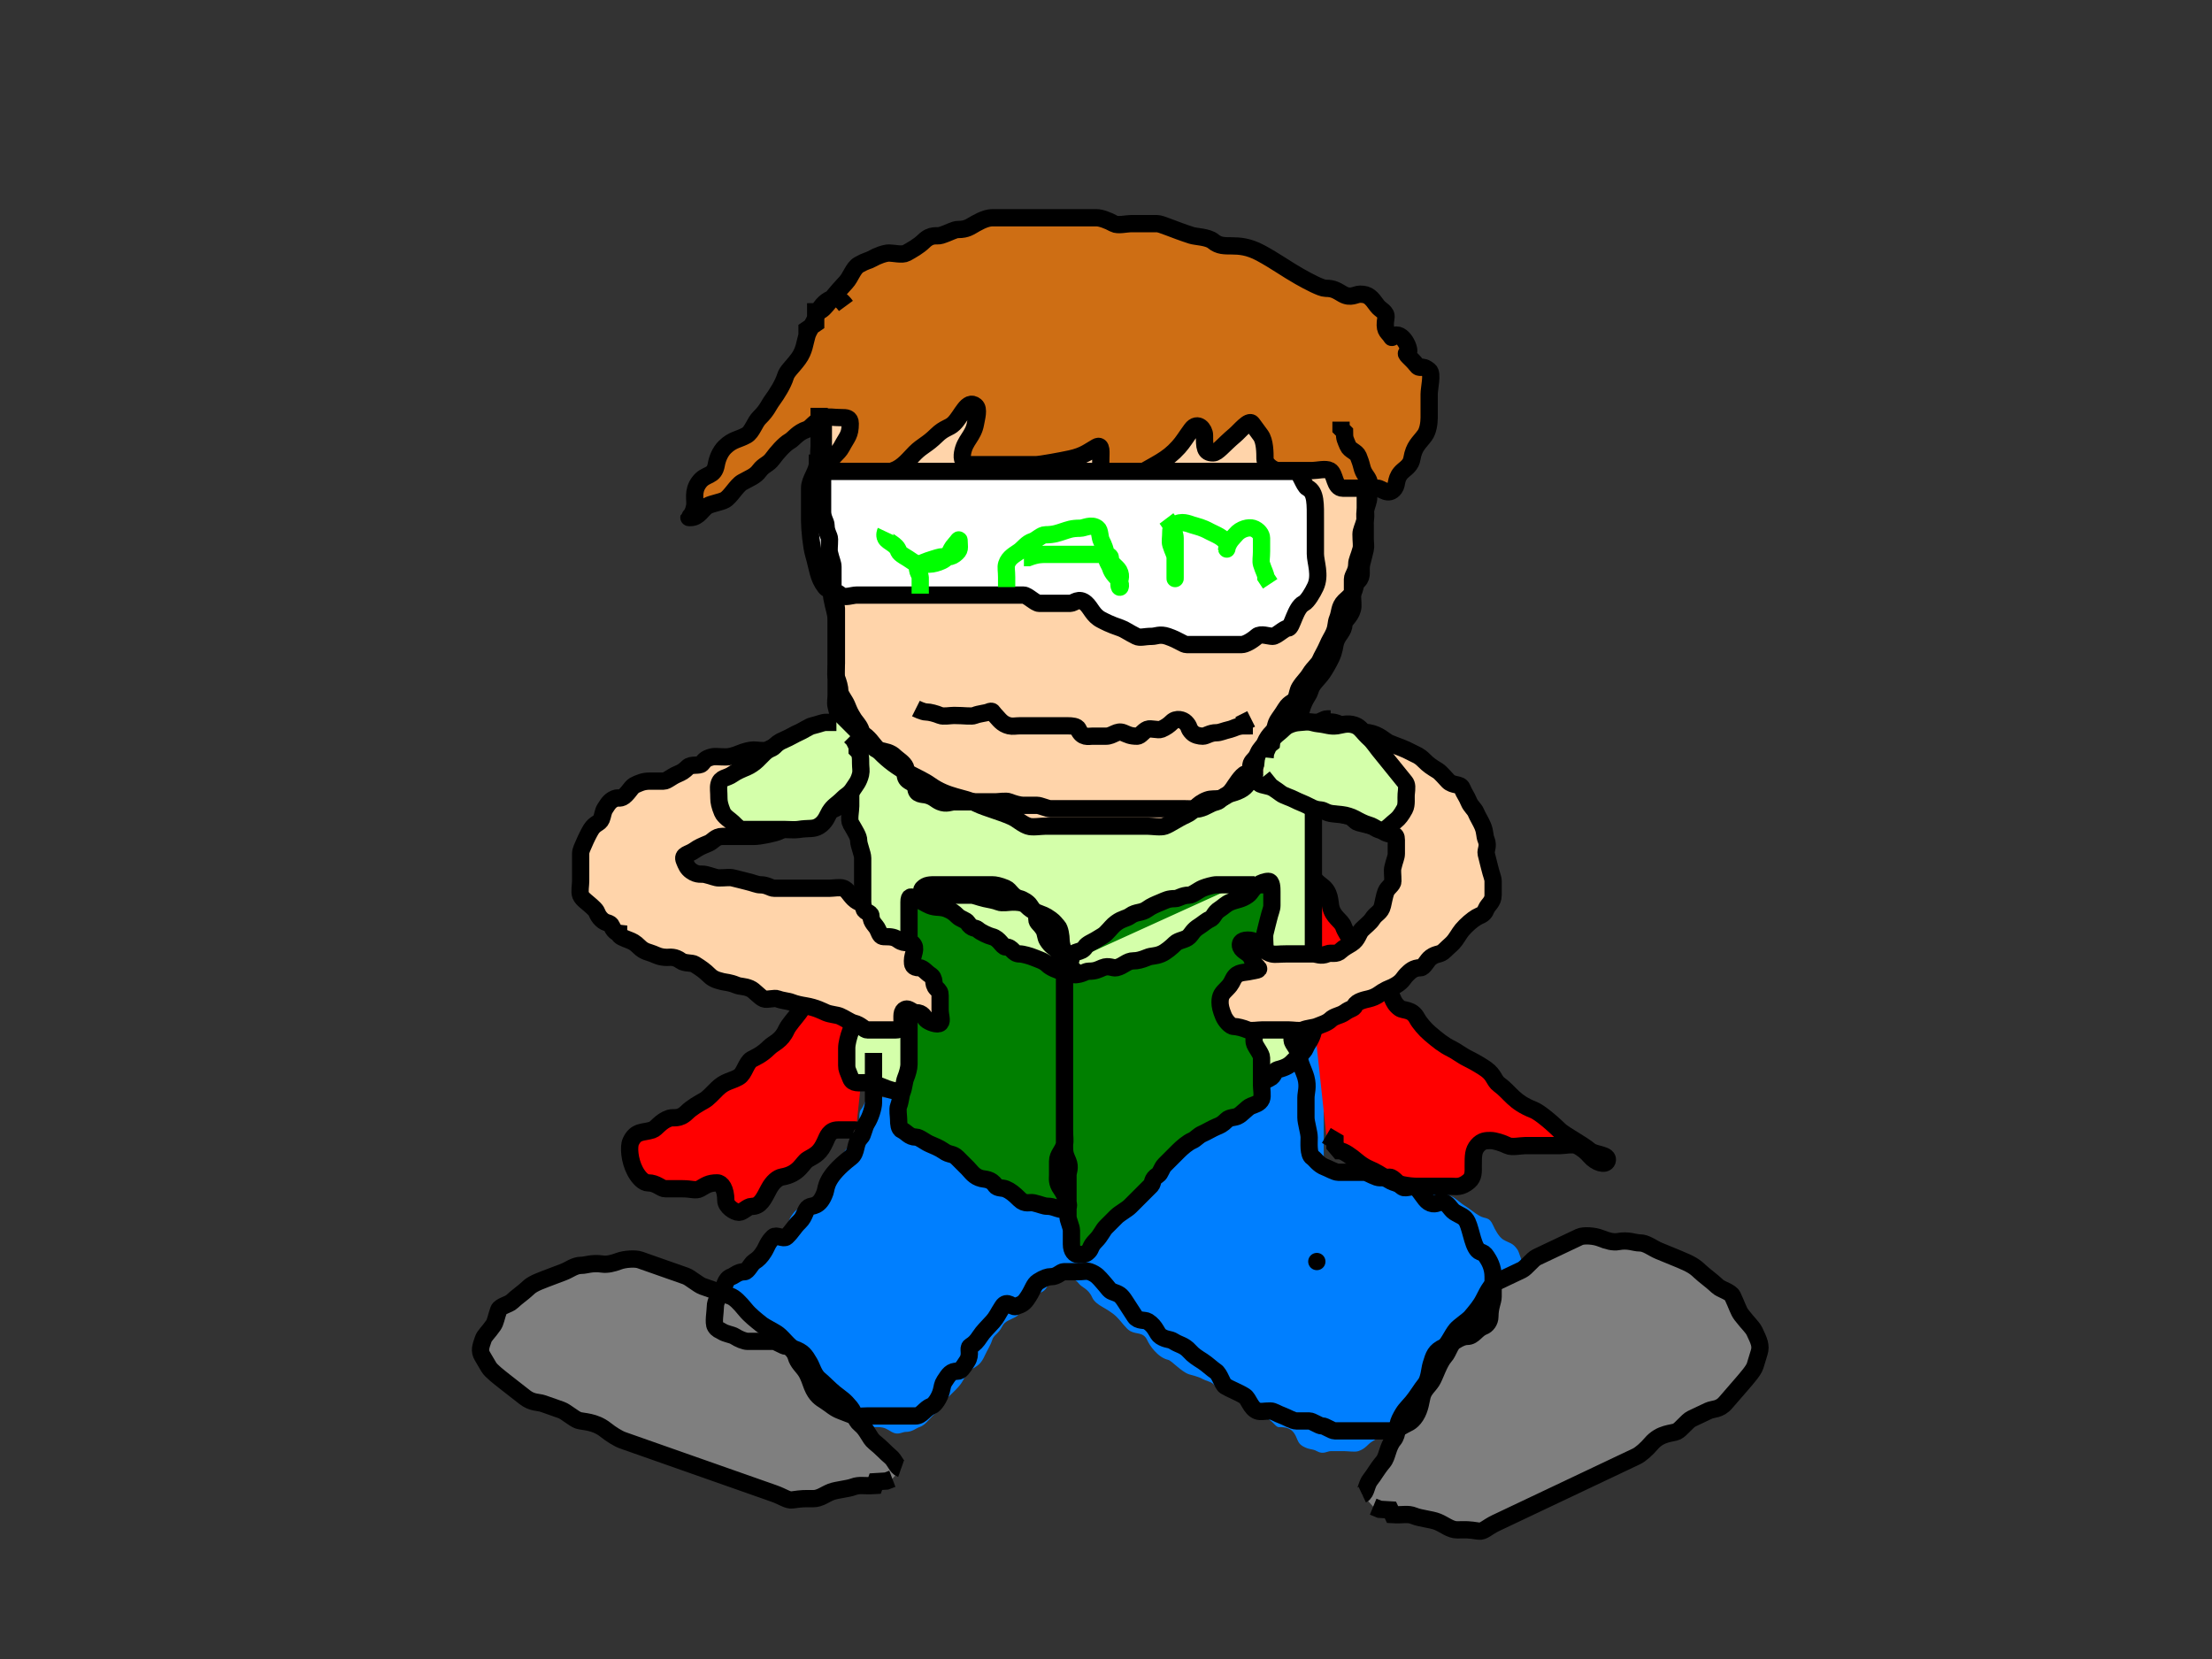
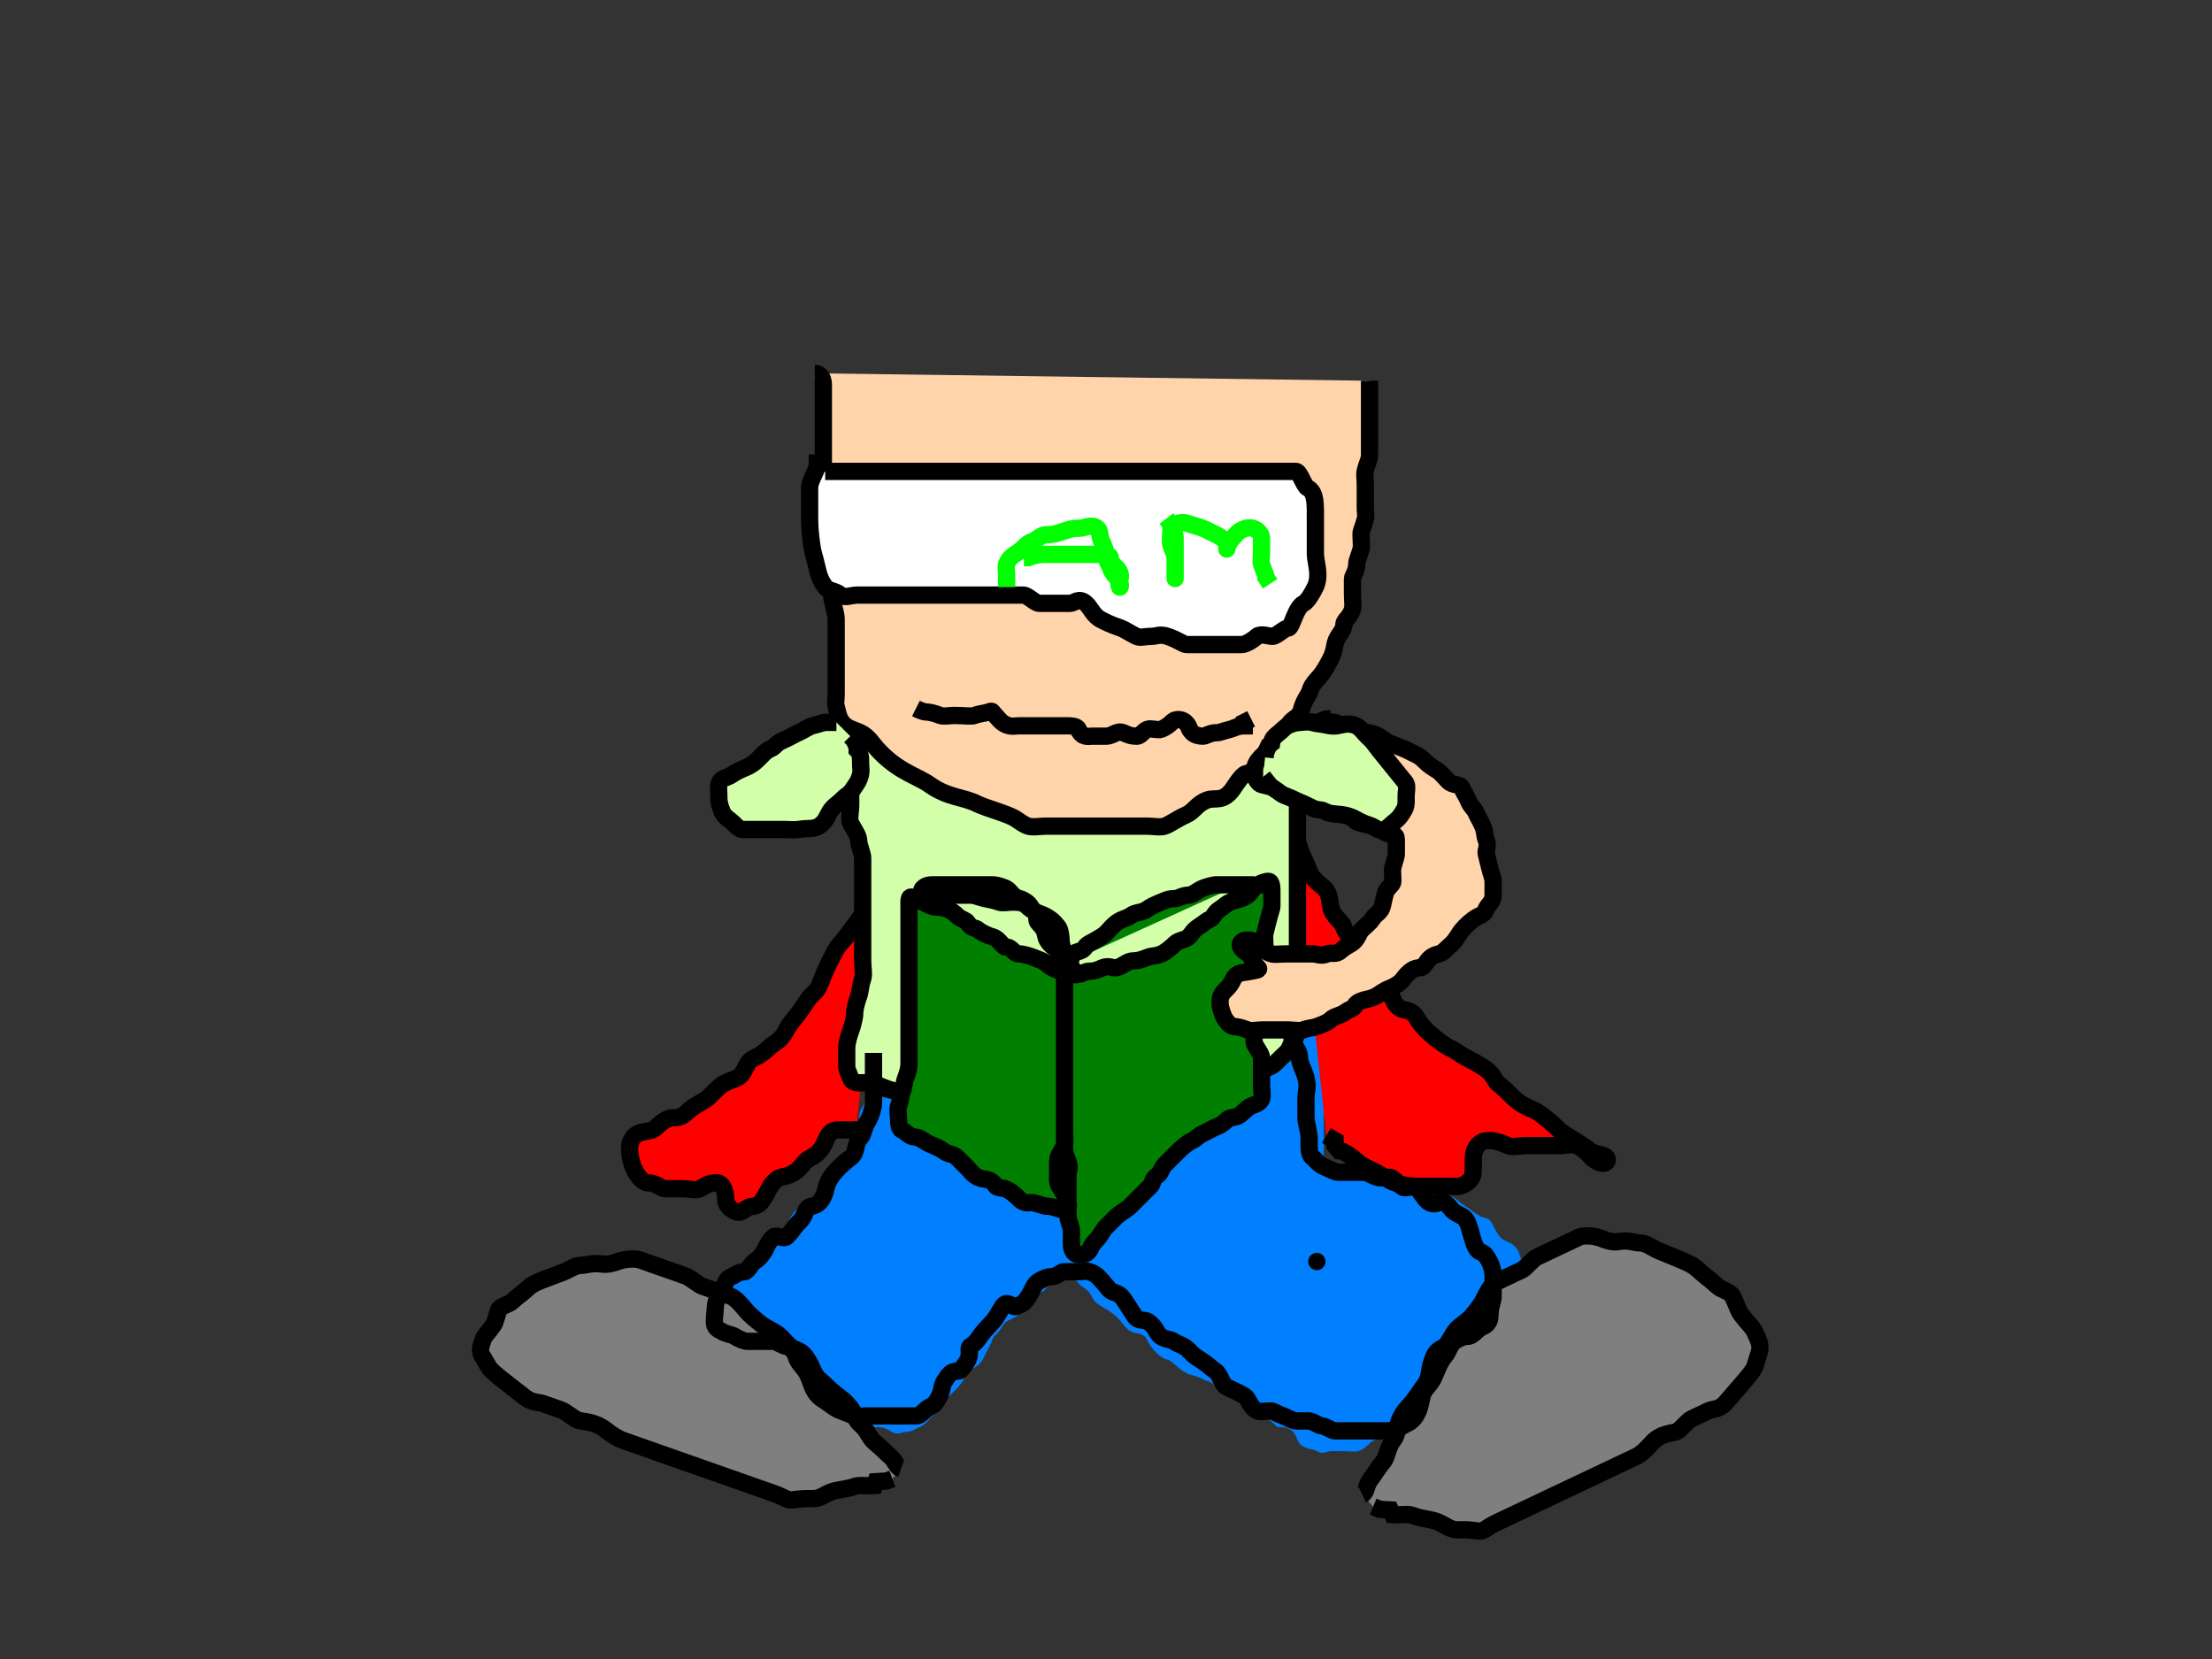
<svg xmlns="http://www.w3.org/2000/svg" width="640" height="480">
  <rect width="100%" height="100%" fill="#333333" stroke="none" />
  <title>Superman_yeah</title>
  <g>
    <title>Layer 1</title>
    <path fill="#007fff" stroke-width="5" stroke-dasharray="null" stroke-linejoin="null" stroke-linecap="null" id="svg_9" d="m251,317c-1,2.78 -1.293,3.188 -2,4.17c-0.707,0.983 0,4.17 -1,5.56c-1,1.39 -2,4.17 -3,5.56c-1,1.39 -2.474,2.987 -3,4.17c-1.176,2.644 -2.824,1.526 -4,4.17c-0.526,1.183 -0.186,3.744 -2,5.56c-1.147,1.15 -2.027,2.46 -3,2.78c-2.176,0.715 -2.586,0.815 -4,2.78c-1.414,1.966 -0.586,3.595 -2,5.56c-1.414,1.966 -2.098,2.536 -4,4.17c-2.552,2.192 -4,1.39 -5,2.78c-1,1.39 -2.173,2.576 -3,4.17c-1.307,2.522 -2.293,1.797 -3,2.78c-1.414,1.966 -2.076,3.638 -3,4.17c-1.307,0.752 -3,2.78 -4,4.17c-1,1.39 -2,2.78 -3,4.17c-1,1.39 -2.486,2.536 -3,5.56c-0.23,1.353 2,1.39 3,1.39c1,0 3,0 4,0c1,0 3,0 4,0c1,0 3,0 4,0c1,0 3.293,-0.983 4,0c0.707,0.983 0.098,2.536 2,4.17c0.851,0.731 2.853,1.631 4,2.78c1.814,1.817 2,4.17 3,5.56c1,1.39 2.853,1.631 4,2.78c1.814,1.817 3,1.39 4,1.39c1,0 2,0 4,0c1,0 1.586,0.815 3,2.78c1.414,1.966 3.027,1.07 4,1.39c2.176,0.715 3,1.39 4,1.39c2,0 3,0 4,0c2,0 2.693,0.638 4,1.39c1.848,1.063 3,0 4,0c2,0 3.027,-1.07 4,-1.39c2.176,-0.715 3.152,-3.107 5,-4.17c1.307,-0.752 1.853,-3.021 3,-4.17c1.814,-1.817 3,-2.78 4,-4.17c1,-1.39 1.693,-3.418 3,-4.17c1.848,-1.063 2.824,-1.526 4,-4.17c0.526,-1.183 1.617,-2.886 2,-4.17c0.541,-1.817 1.693,-1.649 3,-4.17c0.827,-1.594 2.152,-1.717 4,-2.78c1.307,-0.752 1.824,-3.456 4,-4.17c0.973,-0.32 2.027,-2.46 3,-2.78c2.176,-0.715 2,-2.78 3,-2.78c1,0 3,-1.39 4,-1.39c1,0 3,0 4,1.39c1,1.39 2.824,1.526 4,4.17c0.526,1.183 1.693,2.028 3,2.78c0.924,0.532 2.853,1.631 4,2.78c1.814,1.817 2.693,3.418 4,4.17c1.848,1.063 3.824,0.136 5,2.78c0.526,1.183 2.879,4.856 6,5.56c0.987,0.222 3.824,3.456 6,4.17c0.973,0.32 2.693,0.638 4,1.39c0.924,0.532 2.149,0.659 3,1.39c1.902,1.635 2,2.78 4,2.78c1,0 2.186,0.963 4,2.78c1.147,1.15 3.149,0.659 4,1.39c1.902,1.635 2.027,2.46 3,2.78c2.176,0.715 3,2.78 4,2.78c2,0 3.824,0.136 5,2.78c0.526,1.183 0.693,2.028 2,2.78c1.848,1.063 2.693,0.638 4,1.39c1.848,1.063 3,0 4,0c2,0 3,0 4,0c1,0 3.027,0.32 4,0c2.176,-0.715 2.693,-2.028 4,-2.78c1.848,-1.063 2.693,-2.028 4,-2.78c1.848,-1.063 3,0 5,0c1,0 2.152,-0.327 4,-1.39c1.307,-0.752 2.152,-0.327 4,-1.39c1.307,-0.752 2.152,-0.327 4,-1.39c1.307,-0.752 4.152,-1.717 6,-2.78c1.307,-0.752 2.152,-1.717 4,-2.78c1.307,-0.752 2.693,-2.028 4,-2.78c0.924,-0.532 2.235,-1.601 3,-4.17c0.541,-1.817 2.486,-2.536 3,-5.56c0.23,-1.353 1.459,-3.744 2,-5.56c0.383,-1.284 0.586,-2.205 2,-4.17c1.414,-1.966 0,-4.17 0,-5.56c0,-2.78 0,-4.17 0,-5.56c0,-2.78 0.307,-4.808 -1,-5.56c-0.924,-0.532 -1.293,-3.188 -2,-4.17c-1.414,-1.966 -2.152,-1.717 -4,-2.78c-1.307,-0.752 -2.474,-2.987 -3,-4.17c-1.176,-2.644 -2.152,-1.717 -4,-2.78c-1.307,-0.752 -3.076,-2.248 -4,-2.78c-1.307,-0.752 -3.027,-2.46 -4,-2.78c-2.176,-0.715 -3,-2.78 -4,-2.78c-2,0 -2.693,-0.638 -4,-1.39c-1.848,-1.063 -3.027,-1.07 -4,-1.39c-2.176,-0.715 -3,-1.39 -4,-1.39c-2,0 -2.693,0.638 -4,1.39c-0.924,0.532 -2,0 -4,0c-1,0 -2,0 -4,0c-1,0 -2.152,-0.327 -4,-1.39c-1.307,-0.752 -4,-2.78 -5,-4.17l-1,-1.39l-1,0l-2,-2.78" />
    <rect fill="#007fff" stroke-width="5" stroke-dasharray="null" stroke-linejoin="null" stroke-linecap="null" x="296" y="262" width="87" height="89" id="svg_10" />
    <path d="m260,209.5c0,0 0,1.702 0,3.404c0,1.701 0,5.105 0,6.807c0,1.702 0,5.105 0,6.807c0,1.702 0,5.105 0,6.807c0,1.702 -0.963,5.151 -1.25,6.808c-0.642,3.703 -0.963,5.15 -1.25,6.807c-0.642,3.703 -2.213,5.151 -2.5,6.807c-0.642,3.704 -0.732,6.102 -2.5,8.509c-1.768,2.407 -2.866,2.2 -3.75,3.404c-1.768,2.406 -2.866,3.902 -3.75,5.105c-1.768,2.407 -2.116,2.018 -3.75,5.105c-1.034,1.953 -1.843,3.658 -2.5,5.106c-1.469,3.237 -1.372,4.807 -3.75,6.807c-1.063,0.895 -2.5,3.404 -3.75,5.106c-1.25,1.701 -3.093,3.657 -3.75,5.105c-1.469,3.237 -3.566,3.698 -5,5.105c-2.267,2.225 -3.845,2.753 -5,3.404c-1.633,0.921 -2.117,4.184 -3.75,5.105c-2.31,1.303 -3.983,1.179 -6.25,3.404c-1.434,1.407 -2.595,2.752 -3.75,3.404c-1.633,0.921 -3.566,1.996 -5,3.403c-2.267,2.225 -3.783,1.311 -5,1.702c-2.72,0.874 -3.783,3.013 -5,3.404c-2.72,0.874 -4.781,0.166 -6.25,3.403c-0.657,1.448 -0.384,5.422 1.25,8.509c1.034,1.953 2.5,3.404 3.75,3.404c2.5,0 3.75,1.702 5,1.702c2.5,0 3.75,0 5,0c2.5,0 3.845,0.651 5,0c1.633,-0.921 2.5,-1.702 5,-1.702c1.25,0 2.5,1.702 2.5,5.105c0,1.702 2.5,3.404 3.75,3.404c1.25,0 2.5,-1.702 3.75,-1.702c2.5,0 3.366,-2.018 5,-5.105c1.034,-1.953 2.509,-3.196 3.75,-3.404c5.115,-0.857 5.867,-4.184 7.5,-5.105c2.31,-1.303 3.531,-1.869 5,-5.106c0.657,-1.447 1.25,-3.403 3.75,-3.403c1.25,0 2.5,0 5,0c1.25,0 2.5,1.701 1.25,1.701l-1.25,0" id="svg_95" stroke-linecap="null" stroke-linejoin="null" stroke-dasharray="null" stroke-width="5" stroke="#000000" fill="#ff0000" />
    <path d="m373.75,235.75c0,0 -0.657,3.165 0,4.418c1.469,2.8 1.543,3.169 2.5,5.89c0.676,1.923 1.543,3.169 2.5,5.89c0.676,1.924 2.687,3.643 3.75,4.417c2.378,1.731 2.213,4.457 2.5,5.89c0.642,3.205 3.074,3.966 3.75,5.89c0.478,1.361 1.466,2.728 2.5,4.418c1.634,2.671 0.732,3.807 2.5,5.89c1.768,2.082 1.372,2.686 3.75,4.417c1.063,0.774 1.982,0.863 3.75,2.945c1.768,2.083 1.372,4.159 3.75,5.89c1.063,0.774 3.531,0.144 5,2.945c0.657,1.253 2.316,3.2 3.75,4.418c2.267,1.925 3.94,3.29 6.25,4.417c1.633,0.797 2.69,1.818 5,2.945c1.633,0.797 3.937,2.171 5,2.945c2.378,1.731 2.246,3.323 3.75,4.418c3.362,2.448 4.071,5.034 10,7.362c1.186,0.466 4.015,2.524 7.5,5.89c1.367,1.321 6.483,3.965 8.75,5.89c1.434,1.218 5.676,1.022 5,2.945c-0.478,1.361 -3.232,0.61 -5,-1.472c-0.884,-1.041 -2.117,-2.148 -3.75,-2.945c-1.155,-0.564 -3.75,0 -5,0c-1.25,0 -3.75,0 -5,0c-1.25,0 -3.75,0 -5,0c-1.25,0 -3.845,0.563 -5,0c-1.633,-0.797 -3.75,-1.473 -5,-1.473c-1.25,0 -2.5,0 -3.75,1.473c-1.25,1.472 -1.25,2.945 -1.25,5.89c0,1.472 0.184,3.2 -1.25,4.418c-2.267,1.925 -3.75,1.472 -5,1.472c-2.5,0 -3.75,0 -5,0c-2.5,0 -3.75,0 -5,0c-2.5,0 -5.867,-0.676 -7.5,-1.472c-1.155,-0.564 -3.367,-2.149 -5,-2.946c-1.155,-0.563 -2.733,-1.019 -5,-2.945c-1.434,-1.217 -3.75,-2.945 -5,-2.945l-1.25,-1.472l0,-1.473l-2.5,-1.472" id="svg_97" stroke-linecap="null" stroke-linejoin="null" stroke-dasharray="null" stroke-width="5" stroke="#000000" fill="#ff0000" />
-     <path d="m244.984,208.25c0,1.25 0,3.75 0,5c0,1.25 0,3.75 0,5c0,1.25 -0.442,3.845 0,5c0.624,1.633 1.154,3.75 1.154,5c0,1.25 0,3.75 0,5c0,1.25 -0.607,3.937 0,5c1.356,2.378 2.308,3.75 2.308,5c0,1.25 1.154,3.75 1.154,5c0,1.25 0,3.75 0,5c0,1.25 0,3.75 0,5c0,1.25 0,3.75 0,5c0,1.25 0,3.75 0,5c0,1.25 0,3.75 0,5c0,1.25 0,3.75 0,5c0,1.25 0.442,3.845 0,5c-0.625,1.633 -0.712,3.845 -1.154,5c-0.625,1.633 -1.154,3.75 -1.154,5c0,1.25 -0.713,3.845 -1.154,5c-0.625,1.633 -1.154,3.75 -1.154,5c0,1.25 0,3.75 0,5c0,1.25 0.27,1.44 1.154,3.75c0.624,1.633 2.308,1.25 4.616,1.25c1.154,0 3.55,0.772 4.616,1.25c1.508,0.676 3.463,1.25 4.617,1.25c3.462,0 6.721,1.858 9.232,2.5c5.616,1.436 6.925,0 8.079,0c2.308,0 3.462,0 4.616,0c2.308,0 3.462,0 4.616,0c2.308,0 3.462,0 4.616,0c2.309,0 3.463,0 4.617,0c1.154,0 3.462,0 4.616,0c1.154,0 3.462,0 4.616,0c1.154,0 3.462,0 4.617,0c1.154,0 3.462,0 4.616,0c1.154,0 4.413,0.608 6.924,1.25c5.616,1.436 6.925,1.25 10.387,1.25c2.308,0 3.108,0.574 4.616,1.25c2.133,0.957 2.984,0.518 4.616,-1.25c0.816,-0.884 2.396,-0.772 3.463,-1.25c1.508,-0.676 3.462,-1.25 4.616,-1.25c1.154,0 3.55,0.478 4.616,0c1.508,-0.676 3.462,-1.25 4.616,-1.25c1.155,0 3.109,-1.824 4.617,-2.5c2.132,-0.957 2.484,-1.543 4.616,-2.5c1.508,-0.676 1.185,-2.213 2.308,-2.5c2.512,-0.642 3.462,-1.25 4.616,-2.5c1.155,-1.25 3.021,-2.595 3.463,-3.75c0.624,-1.633 1.715,-2.28 2.308,-5c0.265,-1.217 0,-2.5 0,-5c0,-1.25 0,-2.5 0,-5c0,-1.25 0,-2.5 0,-5c0,-1.25 0,-2.5 0,-5c0,-1.25 0,-2.5 0,-3.75c0,-2.5 0,-3.75 0,-6.25c0,-1.25 0,-2.5 0,-3.75c0,-2.5 0,-3.75 0,-5c0,-2.5 0,-3.75 0,-5c0,-2.5 0,-3.75 0,-5c0,-2.5 0,-3.75 0,-5c0,-1.25 0,-3.75 0,-5c0,-1.25 0,-3.75 0,-5c0,-1.25 0,-3.75 0,-5l0,-1.25l0,-2.5" id="svg_34" stroke-linecap="null" stroke-linejoin="null" stroke-dasharray="null" stroke-width="5" stroke="#000000" fill="#d4ffaa" />
+     <path d="m244.984,208.25c0,1.25 0,3.75 0,5c0,1.25 0,3.75 0,5c0,1.25 -0.442,3.845 0,5c0.624,1.633 1.154,3.75 1.154,5c0,1.25 0,3.75 0,5c0,1.25 -0.607,3.937 0,5c1.356,2.378 2.308,3.75 2.308,5c0,1.25 1.154,3.75 1.154,5c0,1.25 0,3.75 0,5c0,1.25 0,3.75 0,5c0,1.25 0,3.75 0,5c0,1.25 0,3.75 0,5c0,1.25 0,3.75 0,5c0,1.25 0,3.75 0,5c0,1.25 0.442,3.845 0,5c-0.625,1.633 -0.712,3.845 -1.154,5c-0.625,1.633 -1.154,3.75 -1.154,5c0,1.25 -0.713,3.845 -1.154,5c-0.625,1.633 -1.154,3.75 -1.154,5c0,1.25 0,3.75 0,5c0,1.25 0.27,1.44 1.154,3.75c0.624,1.633 2.308,1.25 4.616,1.25c1.154,0 3.55,0.772 4.616,1.25c1.508,0.676 3.463,1.25 4.617,1.25c3.462,0 6.721,1.858 9.232,2.5c5.616,1.436 6.925,0 8.079,0c2.308,0 3.462,0 4.616,0c2.308,0 3.462,0 4.616,0c2.308,0 3.462,0 4.616,0c2.309,0 3.463,0 4.617,0c1.154,0 3.462,0 4.616,0c1.154,0 3.462,0 4.616,0c1.154,0 3.462,0 4.617,0c1.154,0 4.413,0.608 6.924,1.25c5.616,1.436 6.925,1.25 10.387,1.25c2.308,0 3.108,0.574 4.616,1.25c2.133,0.957 2.984,0.518 4.616,-1.25c0.816,-0.884 2.396,-0.772 3.463,-1.25c1.508,-0.676 3.462,-1.25 4.616,-1.25c1.154,0 3.55,0.478 4.616,0c1.508,-0.676 3.462,-1.25 4.616,-1.25c1.155,0 3.109,-1.824 4.617,-2.5c2.132,-0.957 2.484,-1.543 4.616,-2.5c1.508,-0.676 1.185,-2.213 2.308,-2.5c2.512,-0.642 3.462,-1.25 4.616,-2.5c1.155,-1.25 3.021,-2.595 3.463,-3.75c0.624,-1.633 1.715,-2.28 2.308,-5c0.265,-1.217 0,-2.5 0,-5c0,-1.25 0,-2.5 0,-5c0,-1.25 0,-2.5 0,-5c0,-1.25 0,-2.5 0,-5c0,-1.25 0,-2.5 0,-3.75c0,-2.5 0,-3.75 0,-6.25c0,-1.25 0,-2.5 0,-3.75c0,-2.5 0,-3.75 0,-5c0,-2.5 0,-3.75 0,-5c0,-2.5 0,-3.75 0,-5c0,-2.5 0,-3.75 0,-5c0,-1.25 0,-3.75 0,-5c0,-1.25 0,-3.75 0,-5c0,-1.25 0,-3.75 0,-5l0,-1.25l0,-2.5" id="svg_34" stroke-linecap="null" stroke-linejoin="null" stroke-dasharray="null" stroke-width="5" stroke="#000000" fill="#d4ffaa" />
    <path d="m235.75,108c1.235,0 2.469,1.083 2.469,3.249c0,1.083 0,2.166 0,4.332c0,1.083 0,4.331 0,5.414c0,3.249 0,6.497 0,11.912c0,4.332 0,7.58 0,8.663c0,3.249 0.601,6.306 1.235,8.663c0.283,1.054 0,2.166 0,3.249c0,2.166 1.235,3.249 1.235,5.414c0,1.083 0,2.166 0,3.248c0,3.249 0,5.415 0,6.497c0,1.083 -0.198,3.263 0,4.332c0.625,3.38 1.235,4.332 1.235,6.497c0,1.083 0,2.166 0,4.332c0,1.083 0,2.165 0,4.332c0,1.082 0,2.165 0,4.331c0,1.083 0,2.166 0,4.332c0,1.083 0,2.165 0,4.332c0,1.083 -0.283,2.194 0,3.249c0.634,2.357 0.723,3.883 2.469,5.414c1.746,1.531 4.221,1.537 6.173,3.249c1.952,1.712 1.93,2.537 4.938,5.415c5.342,5.111 10.124,6.203 13.581,8.663c5.163,3.675 9.731,3.455 13.581,5.415c2.388,1.215 8.872,2.916 11.112,4.331c1.416,0.895 2.091,1.58 3.704,2.166c1.141,0.414 3.704,0 4.938,0c3.704,0 7.408,0 11.112,0c3.704,0 7.408,0 11.112,0c2.469,0 6.173,0 7.408,0c1.235,0 3.798,0.414 4.938,0c1.613,-0.586 3.704,-2.166 6.173,-3.249c2.469,-1.083 2.947,-3.159 6.173,-4.332c2.282,-0.829 4.505,0.871 7.408,-3.249c0.649,-0.922 2.523,-4.018 3.704,-4.332c4.261,-1.131 4.722,-2.272 6.173,-4.332c0.649,-0.921 3.036,-3.999 3.704,-5.414c0.472,-1 1.802,-2.917 2.469,-4.332c0.945,-2 3.07,-1.975 3.704,-4.331c0.851,-3.162 2.186,-4.361 2.469,-5.415c0.634,-2.357 2.253,-3.354 3.704,-5.414c0.649,-0.922 1.802,-2.917 2.469,-4.332c0.945,-2.001 0.951,-3.277 1.235,-4.332c0.634,-2.357 2.469,-3.249 2.469,-5.414c0,-1.083 1.835,-1.975 2.469,-4.332c0.283,-1.053 0,-2.165 0,-4.332c0,-1.082 0,-2.165 0,-4.331c0,-1.083 1.235,-2.166 1.235,-4.332c0,-1.083 0.601,-1.975 1.235,-4.332c0.283,-1.054 0,-2.166 0,-4.332c0,-1.083 0.601,-1.975 1.235,-4.331c0.283,-1.054 0,-2.166 0,-3.249c0,-2.166 0,-5.414 0,-6.497c0,-2.166 -0.283,-3.278 0,-4.331c0.634,-2.357 1.235,-3.249 1.235,-4.332c0,-2.166 0,-3.249 0,-4.331c0,-1.083 0,-3.249 0,-4.331c0,-1.083 0,-3.249 0,-4.332c0,-1.083 0,-3.249 0,-4.331l0,-1.083l0,-2.166l0,-1.083" id="svg_3" stroke-width="5" stroke="#000000" fill="#ffd4aa" />
-     <path d="m244.75,88.514c-1.25,-1.701 -2.69,-3.003 -5,-1.701c-1.633,0.92 -3.074,2.881 -3.75,5.103c-0.478,1.572 -2.022,3.531 -2.5,5.103c-0.676,2.222 -0.732,4.398 -2.5,6.804c-1.768,2.406 -3.272,3.531 -3.75,5.103c-0.676,2.222 -2.5,5.103 -3.75,6.804c-1.25,1.701 -1.483,2.879 -3.75,5.103c-1.434,1.407 -2.117,4.183 -3.75,5.103c-2.31,1.302 -3.983,1.178 -6.25,3.402c-1.434,1.407 -2.213,3.447 -2.5,5.103c-0.642,3.701 -3.024,2.414 -5,5.103c-1.976,2.689 -0.963,5.148 -1.25,6.804c-0.642,3.701 -2.5,3.402 -1.25,3.402c2.5,0 3.367,-2.482 5,-3.402c1.155,-0.65 3.845,-1.051 5,-1.701c1.633,-0.92 3.367,-4.183 5,-5.103c2.31,-1.302 3.75,-1.701 5,-3.402c1.25,-1.701 2.5,-1.701 3.75,-3.402c1.25,-1.701 3.367,-4.183 5,-5.103c1.155,-0.65 2.28,-2.528 5,-3.402c1.217,-0.391 2.28,-2.528 5,-3.402c1.217,-0.391 2.5,0 5,0c1.25,0 2.5,0 2.5,1.701c0,3.402 -0.866,3.718 -2.5,6.804c-1.034,1.951 -3.074,2.881 -3.75,5.103c-0.957,3.143 0,5.103 1.25,5.103c2.5,0 3.75,0 5,0c2.5,0 3.766,0.272 5,0c3.902,-0.861 6.283,-3.011 7.5,-3.402c2.72,-0.874 4.816,-3.696 6.25,-5.103c2.267,-2.223 3.382,-2.29 6.25,-5.103c2.267,-2.223 3.566,-1.995 5,-3.402c2.267,-2.223 3.872,-7.102 6.25,-5.103c1.063,0.894 0.287,3.447 0,5.103c-0.642,3.701 -3.108,4.803 -3.75,8.505c-0.287,1.656 0,3.402 2.5,3.402c1.25,0 2.5,0 6.25,0c5,0 8.75,0 12.5,0c1.25,0 7.532,-1.157 10,-1.701c3.902,-0.861 5.19,-2.1 7.5,-3.402c1.633,-0.92 1.25,1.701 1.25,3.402c0,1.701 0,5.103 -1.25,6.804c-1.25,1.701 -1.25,5.103 0,5.103c1.25,0 2.28,-0.827 5,-1.701c1.217,-0.391 3.7,-3.545 6.25,-5.103c6.141,-3.753 9.015,-4.617 12.5,-8.505c1.367,-1.525 1.982,-2.697 3.75,-5.103c1.768,-2.406 3.75,0 3.75,1.701c0,3.402 0,5.103 2.5,5.103c1.25,0 2.888,-2.275 6.25,-5.103c1.504,-1.264 4.116,-4.605 5,-3.402c0.884,1.203 1.25,1.701 2.5,3.402c1.25,1.701 1.25,5.103 1.25,6.804c0,1.701 2.5,3.402 3.75,3.402c1.25,0 3.75,0 5,0c1.25,0 3.75,0 5,0c1.25,0 3.845,-0.65 5,0c1.633,0.92 1.25,5.103 3.75,5.103c1.25,0 3.75,0 5,0c1.25,0 2.5,0 5,0c1.25,0 3.232,2.406 5,0c0.884,-1.203 0.122,-3.104 2.5,-5.103c1.063,-0.894 2.213,-1.746 2.5,-3.402c0.642,-3.701 1.982,-4.398 3.75,-6.804c0.884,-1.203 1.25,-3.402 1.25,-5.103c0,-1.701 0,-5.103 0,-6.804c0,-1.701 1.063,-5.91 0,-6.804c-2.378,-1.999 -2.5,0 -3.75,-1.701c-1.25,-1.701 -3.75,-3.402 -2.5,-3.402c1.25,0 -1.03,-5.976 -3.75,-5.103c-1.217,0.391 -0.366,1.203 -1.25,0c-0.884,-1.203 -1.892,-1.402 -1.25,-5.103c0.287,-1.656 -1.616,-2.199 -2.5,-3.402c-1.768,-2.406 -2.5,-3.402 -5,-3.402c-1.25,0 -2.69,1.302 -5,0c-1.633,-0.92 -2.5,-1.701 -5,-1.701c-1.25,0 -4.918,-1.946 -7.5,-3.402c-3.652,-2.058 -7.059,-4.548 -11.25,-6.804c-7.071,-3.805 -10.388,-0.574 -13.75,-3.402c-1.504,-1.265 -5.033,-1.31 -6.25,-1.701c-5.441,-1.748 -8.75,-3.402 -10,-3.402c-2.5,0 -6.25,0 -7.5,0c-1.25,0 -3.845,0.651 -5,0c-1.633,-0.921 -3.75,-1.701 -5,-1.701c-1.25,0 -2.5,0 -5,0c-1.25,0 -2.5,0 -5,0c-1.25,0 -2.5,0 -5,0c-1.25,0 -2.5,0 -5,0c-1.25,0 -2.5,0 -5,0c-1.25,0 -2.5,0 -5,0c-1.25,0 -2.69,0.399 -5,1.701c-1.633,0.921 -2.5,1.701 -5,1.701c-1.25,0 -2.28,0.827 -5,1.701c-1.217,0.391 -2.733,-0.523 -5,1.701c-1.434,1.406 -3.367,2.481 -5,3.402c-1.155,0.651 -3.75,0 -5,0c-1.25,0 -3.367,0.78 -5,1.701c-1.155,0.651 -1.44,0.399 -3.75,1.701c-1.633,0.921 -2.357,3.622 -3.75,5.103c-5.745,6.103 -6.25,8.505 -8.75,8.505l0,3.402l-2.5,1.701l0,1.701" id="svg_4" stroke-width="5" stroke="#000000" fill="#ce6e14" />
    <path d="m238.753,136.386c0,0 1.125,0 3.376,0c1.125,0 2.251,0 4.503,0c3.376,0 6.754,0 10.13,0c5.628,0 9.005,0 10.13,0c4.503,0 5.628,0 6.754,0c2.252,0 3.377,0 4.503,0c1.125,0 3.376,0 4.503,0c1.125,0 3.376,0 4.502,0c1.125,0 3.377,0 4.503,0c1.125,0 3.376,0 4.502,0c1.126,0 3.377,0 4.503,0c1.125,0 2.251,0 4.503,0c1.125,0 2.251,0 4.502,0c3.377,0 4.503,0 7.879,0c1.126,0 3.377,0 9.005,0c1.125,0 3.376,0 6.754,0c1.125,0 4.502,0 6.754,0c1.125,0 2.251,0 3.376,0c2.251,0 3.376,0 4.503,0c2.251,0 3.376,0 4.502,0c2.252,0 3.377,0 4.503,0c2.251,0 3.376,0 4.502,0c1.126,0 3.377,0 4.503,0c1.125,0 3.377,0 4.503,0c1.125,0 3.376,0 4.502,0c1.125,0 2.282,4.224 3.377,4.773c2.449,1.226 2.251,4.773 2.251,9.545c0,2.386 0,4.773 0,9.546c0,2.386 1.592,6.171 0,9.546c-0.796,1.687 -2.281,4.224 -3.376,4.772c-2.45,1.226 -3.377,7.159 -4.503,7.159c-1.125,0 -3.376,2.386 -4.503,2.386c-1.125,0 -3.462,-0.913 -4.502,0c-1.471,1.292 -3.377,2.386 -4.503,2.386c-1.125,0 -3.376,0 -4.502,0c-1.126,0 -3.377,0 -4.503,0c-1.125,0 -2.251,0 -6.754,0c-1.125,0 -2.114,-1.178 -5.628,-2.386c-2.222,-0.764 -3.376,0 -4.502,0c-2.252,0 -3.407,0.549 -4.503,0c-2.449,-1.226 -3.391,-2.004 -4.503,-2.386c-3.513,-1.209 -4.532,-1.838 -5.627,-2.386c-2.45,-1.226 -3.032,-3.481 -4.503,-4.773c-2.08,-1.826 -3.377,0 -4.503,0c-1.125,0 -3.376,0 -4.502,0c-2.252,0 -3.377,0 -4.503,0c-1.125,0 -3.376,-2.386 -4.503,-2.386c-1.125,0 -3.376,0 -4.502,0c-1.125,0 -3.377,0 -4.503,0c-1.125,0 -3.376,0 -4.502,0c-1.126,0 -3.377,0 -4.503,0c-3.376,0 -4.503,0 -7.879,0c-2.251,0 -3.377,0 -4.503,0c-2.251,0 -3.376,0 -4.502,0c-1.125,0 -3.377,0 -4.503,0c-1.125,0 -3.376,0 -4.503,0c-1.125,0 -3.376,0 -4.502,0c-1.125,0 -3.463,0.913 -4.503,0c-1.47,-1.292 -3.545,-1.132 -4.502,-2.386c-2.141,-2.806 -2.054,-5.006 -3.377,-9.546c-0.592,-2.03 -1.125,-7.159 -1.125,-9.546c0,-2.386 0,-4.772 0,-9.545c0,-2.386 2.251,-4.773 2.251,-7.159l2.252,0" id="svg_8" stroke-linecap="null" stroke-linejoin="null" stroke-dasharray="null" stroke-width="5" stroke="#000000" fill="#ffffff" />
    <path d="m266.395,404.351c-1.405,0 -2.38,-1.726 -4.216,-2.367c-1.298,-0.452 -3.024,-1.46 -5.621,-2.366c-1.836,-0.64 -3.024,-2.643 -5.621,-3.549c-1.836,-0.64 -2.603,-2.571 -4.216,-3.549c-2.549,-1.547 -3.024,-1.461 -5.621,-2.367c-1.836,-0.64 -4.323,-1.913 -5.621,-2.366c-1.836,-0.64 -3.221,-2.713 -4.216,-3.549c-1.987,-1.674 -2.811,-2.366 -5.621,-2.366c-1.405,0 -3.785,-1.726 -5.621,-2.367c-1.298,-0.453 -4.323,-0.731 -5.621,-1.182c-1.836,-0.641 -4.008,-1.389 -5.621,-2.367c-2.549,-1.547 -4.216,-2.366 -5.621,-2.366c-2.811,0 -4.216,0 -8.432,0c-1.405,0 -4.216,-1.184 -5.621,-1.184c-4.216,0 -7.026,0 -8.432,0c-1.405,0 -4.216,0 -5.621,0c-1.405,0 -4.216,1.184 -5.621,2.366c-1.405,1.184 -2.848,2.095 -4.216,2.367c-3.058,0.607 -4.323,1.913 -5.621,2.366c-1.836,0.641 -2.811,2.367 -4.216,3.549c-1.405,1.184 -2.811,2.367 -4.216,3.549c-2.811,2.367 -3.455,3.187 -4.216,4.733c-0.538,1.093 -2.05,3.187 -2.811,4.733c-0.538,1.093 -2.811,2.366 -2.811,3.549c0,2.366 0.322,3.581 0,4.733c-0.722,2.575 -1.405,3.549 -1.405,4.733c0,2.366 0,3.549 1.405,4.732c1.405,1.184 1.817,1.531 2.811,2.367c0.994,0.836 3.785,1.726 5.621,2.366c2.597,0.906 5.19,1.726 7.026,2.367c2.597,0.905 4.216,0 5.621,0c1.405,0 4.216,0 5.621,0c1.405,0 4.216,1.182 5.621,1.182c1.405,0 4.537,-1.358 8.432,0c1.836,0.641 4.216,1.184 5.621,1.184c1.405,0 2.811,0 5.621,0c1.405,0 2.811,0 5.621,0c1.405,0 2.811,0 5.621,0c1.405,0 5.621,0 7.026,0c2.811,0 4.216,0 5.621,0c2.811,0 4.216,0 5.621,0c2.811,0 4.216,0 5.621,0c2.811,0 4.216,0 5.621,0c2.811,0 4.426,0.623 5.621,0c2.673,-1.39 3.024,-1.461 5.621,-2.366c1.836,-0.641 2.811,-2.367 4.216,-3.549c1.405,-1.184 4.216,-2.367 5.621,-3.551c1.405,-1.182 2.811,-1.182 5.621,-2.366l0,-1.184l2.811,-1.182l1.405,-1.183" id="svg_44" stroke-linecap="null" stroke-linejoin="null" stroke-dasharray="null" stroke-width="5" stroke="#000000" fill="#7f7f7f" transform="rotate(19.382 203.157 397.982)" />
    <polyline fill="none" stroke="#000000" stroke-width="5" stroke-dasharray="null" stroke-linejoin="null" stroke-linecap="round" points="381,365 381,365 " id="svg_15" />
    <path d="m384.77,406.932c1.364,0 2.31,-2.185 4.093,-2.998c1.26,-0.571 2.936,-1.849 5.457,-2.995c1.782,-0.811 2.936,-3.349 5.457,-4.496c1.782,-0.811 2.527,-3.256 4.093,-4.495c2.474,-1.959 2.936,-1.85 5.457,-2.998c1.782,-0.811 4.197,-2.423 5.457,-2.997c1.782,-0.811 3.127,-3.436 4.093,-4.495c1.929,-2.12 2.728,-2.997 5.457,-2.997c1.364,0 3.674,-2.186 5.457,-2.998c1.26,-0.574 4.197,-0.926 5.457,-1.498c1.782,-0.812 3.891,-1.759 5.457,-2.998c2.474,-1.959 4.093,-2.995 5.457,-2.995c2.729,0 4.093,0 8.185,0c1.364,0 4.092,-1.5 5.457,-1.5c4.092,0 6.82,0 8.184,0c1.365,0 4.093,0 5.457,0c1.365,0 4.093,1.5 5.457,2.997c1.365,1.498 2.765,2.653 4.093,2.998c2.969,0.769 4.197,2.423 5.457,2.997c1.783,0.812 2.729,2.998 4.093,4.495c1.364,1.5 2.729,2.998 4.093,4.495c2.728,2.998 3.354,4.036 4.093,5.994c0.522,1.384 1.99,4.036 2.728,5.994c0.523,1.384 2.729,2.997 2.729,4.496c0,2.995 -0.313,4.534 0,5.993c0.701,3.261 1.364,4.496 1.364,5.994c0,2.997 0,4.496 -1.364,5.993c-1.364,1.5 -1.765,1.939 -2.729,2.998c-0.965,1.059 -3.674,2.186 -5.457,2.997c-2.521,1.147 -5.038,2.186 -6.82,2.998c-2.521,1.146 -4.093,0 -5.456,0c-1.365,0 -4.093,0 -5.457,0c-1.365,0 -4.093,1.497 -5.457,1.497c-1.365,0 -4.404,-1.719 -8.185,0c-1.782,0.812 -4.093,1.5 -5.457,1.5c-1.364,0 -2.729,0 -5.457,0c-1.364,0 -2.729,0 -5.457,0c-1.364,0 -2.729,0 -5.457,0c-1.365,0 -5.457,0 -6.821,0c-2.728,0 -4.092,0 -5.456,0c-2.728,0 -4.093,0 -5.457,0c-2.728,0 -4.093,0 -5.457,0c-2.728,0 -4.093,0 -5.457,0c-2.728,0 -4.296,0.788 -5.457,0c-2.595,-1.76 -2.936,-1.85 -5.457,-2.997c-1.782,-0.812 -2.729,-2.998 -4.093,-4.495c-1.364,-1.5 -4.093,-2.998 -5.457,-4.497c-1.364,-1.497 -2.728,-1.497 -5.457,-2.997l0,-1.498l-2.729,-1.498l-1.364,-1.498" stroke-linecap="null" stroke-linejoin="null" stroke-dasharray="null" stroke-width="5" stroke="#000000" fill="#7f7f7f" transform="rotate(-25.356 446.157 398.866)" id="svg_16" />
    <path fill="none" stroke="#000000" stroke-width="5" stroke-dasharray="null" stroke-linejoin="null" stroke-linecap="null" id="svg_14" d="m252.73,304.634c0,0 0,1.439 0,2.878c0,1.439 0,4.317 0,5.756c0,1.439 0,4.317 0,5.756c0,1.439 -0.934,4.317 -1.867,5.756c-0.934,1.439 -1.073,3.56 -1.867,4.317c-1.776,1.692 -0.934,4.317 -2.801,5.756c-7.47,5.756 -7.029,8.804 -7.47,10.073c-1.588,4.574 -3.806,3.766 -4.668,4.317c-1.22,0.778 -1.025,2.625 -2.801,4.317c-1.588,1.512 -1.959,2.625 -3.735,4.317c-0.795,0.757 -2.94,-0.757 -3.735,0c-1.776,1.692 -1.867,2.878 -2.801,4.317c-0.934,1.439 -1.581,2.1 -2.801,2.878c-0.863,0.551 -1.867,2.878 -2.801,2.878c-1.867,0 -2.826,1.108 -3.735,1.439c-2.032,0.74 -1.867,2.878 -2.801,4.317c-0.934,1.439 -1.867,2.878 -1.867,4.317c0,1.439 -0.66,4.739 0,5.756c0.66,1.018 1.005,0.888 1.867,1.439c1.22,0.778 2.872,0.888 3.735,1.439c1.22,0.778 2.801,1.439 3.735,1.439c0.934,0 2.801,0 3.735,0c0.934,0 2.801,0 3.735,0c0.934,0 2.801,1.439 3.735,1.439c0.934,0 2.443,1.548 2.801,2.878c0.505,1.881 1.867,2.878 2.801,4.317c0.934,1.439 1.376,3.092 1.867,4.317c1.098,2.737 2.514,3.539 3.735,4.317c1.726,1.101 2.637,2.138 4.668,2.878c0.909,0.331 1.703,0.699 3.735,1.439c0.909,0.331 1.867,0 3.735,0c0.934,0 1.867,0 3.735,0c0.934,0 1.867,0 3.735,0c0.934,0 1.867,0 2.801,0c1.867,0 2.801,0 3.735,0c1.867,0 2.637,-2.138 4.668,-2.878c0.908,-0.331 2.296,-2.436 2.801,-4.317c0.358,-1.33 0.274,-1.861 0.934,-2.878c1.32,-2.035 1.867,-2.878 3.735,-2.878c0.934,0 1.481,-0.843 2.801,-2.878c1.32,-2.035 0.071,-3.766 0.934,-4.317c1.22,-0.778 1.867,-1.439 2.801,-2.878c0.934,-1.439 2.041,-2.436 3.735,-4.317c1.071,-1.19 1.481,-2.282 2.801,-4.317c1.32,-2.035 2.826,0.331 3.735,0c2.032,-0.74 2.415,-0.843 3.735,-2.878c1.32,-2.035 1.581,-3.539 2.801,-4.317c1.725,-1.101 2.801,-1.439 3.735,-1.439c1.867,0 2.801,-1.439 3.735,-1.439c1.867,0 2.801,0 3.735,0c1.867,0 2.826,-0.331 3.735,0c2.032,0.74 2.664,1.688 3.735,2.878c1.694,1.881 1.893,2.547 2.801,2.878c2.032,0.74 2.415,0.843 3.735,2.878c1.32,2.035 1.867,2.878 2.801,4.317c0.934,1.439 2.872,0.888 3.735,1.439c2.44,1.557 2.514,3.539 3.735,4.317c1.725,1.101 2.514,0.661 3.735,1.439c1.725,1.101 2.975,0.997 4.668,2.878c1.071,1.191 2.009,1.777 3.735,2.878c1.22,0.778 2.872,2.327 3.735,2.878c1.22,0.778 1.938,3.766 2.801,4.317c1.22,0.778 3.877,1.777 5.602,2.878c1.22,0.778 1.703,3.577 3.735,4.317c0.908,0.331 1.867,0 3.735,0c0.934,0 1.703,0.699 3.735,1.439c0.909,0.331 2.801,1.439 3.735,1.439c0.934,0 1.867,0 3.735,0c0.934,0 2.801,1.439 3.735,1.439c0.934,0 2.801,1.439 3.735,1.439c2.801,0 3.735,0 4.668,0c0.934,0 2.801,0 3.735,0c0.934,0 2.801,0 3.735,0c0.934,0 2.801,0 3.735,0c0.934,0 2.872,-0.888 3.735,-1.439c1.22,-0.778 2.415,-0.843 3.735,-2.878c1.32,-2.035 1.51,-4.426 1.867,-5.756c0.505,-1.881 1.867,-2.878 2.801,-4.317c0.934,-1.439 2.041,-5.314 3.735,-7.195c1.071,-1.19 1.581,-3.539 2.801,-4.317c1.725,-1.101 2.801,-1.439 3.735,-1.439c1.867,0 2.637,-2.138 4.668,-2.878c0.909,-0.331 1.867,-1.439 1.867,-2.878c0,-2.878 0.934,-4.317 0.934,-5.756c0,-2.878 0,-4.317 0,-5.756c0,-2.878 -1.207,-4.738 -1.867,-5.756c-0.66,-1.017 -0.959,-1.108 -1.867,-1.439c-2.032,-0.74 -2.514,-6.024 -3.735,-8.634c-0.772,-1.65 -2.009,-1.777 -3.735,-2.878c-1.22,-0.778 -1.867,-2.878 -3.735,-2.878c-0.934,0 -2.009,1.101 -3.735,0c-1.22,-0.778 -2.514,-3.539 -3.735,-4.317c-0.863,-0.551 -2.872,0.551 -3.735,0c-1.22,-0.778 -2.801,-2.878 -3.735,-2.878c-0.934,0 -2.826,0.331 -3.735,0c-2.032,-0.74 -2.801,-1.439 -3.735,-1.439c-0.934,0 -2.801,0 -3.735,0c-0.934,0 -2.801,0 -3.735,0c-0.934,0 -2.826,-1.108 -3.735,-1.439c-2.032,-0.74 -2.872,-2.327 -3.735,-2.878c-1.22,-0.778 -0.934,-4.317 -0.934,-5.756c0,-1.439 -0.934,-4.317 -0.934,-5.756c0,-1.439 0,-4.317 0,-5.756c0,-1.439 0.714,-3.097 0,-5.756c-0.505,-1.881 -1.867,-4.317 -1.867,-5.756c0,-1.439 -0.547,-2.282 -1.867,-4.317c-0.66,-1.017 0,-2.878 0,-5.756l0.934,0" />
    <path fill="#007f00" stroke="#000000" stroke-width="5" stroke-dasharray="null" stroke-linejoin="null" stroke-linecap="null" id="svg_35" d="m308,279c0,2 0,3 0,4c0,2 0,3 0,6c0,1 0,3 0,4c0,1 0,2 0,4c0,1 0,2 0,4c0,1 0,2 0,4c0,1 0,2 0,4c0,1 0,2 0,4c0,1 0,2 0,4c0,1 0,2 0,3c0,2 0,3 0,5c0,1 0,2 0,3c0,2 0,3 0,4c0,2 0.459,2.693 1,4c0.765,1.848 0,3 0,4c0,2 0,3 0,4c0,2 0,3 0,4c0,2 0,3 0,4c0,1 1,3 1,4c0,1 0,3 0,4c0,2 1,3 2,3c2,0 2.293,-0.293 3,-1c0.707,-0.707 0.419,-1.419 2,-3c1.581,-1.581 2,-3 3,-4c1,-1 2,-2 3,-3c1,-1 3,-2 4,-3c1,-1 2,-2 3,-3c1,-1 2.293,-2.293 3,-3c0.707,-0.707 0.098,-1.824 2,-3c0.851,-0.526 1,-2 2,-3c1,-1 3,-3 4,-4c1,-1 2.693,-2.459 4,-3c0.924,-0.383 1.693,-1.459 3,-2c0.924,-0.383 2.693,-1.459 4,-2c0.924,-0.383 1.586,-0.586 3,-2c0.707,-0.707 2.076,-0.617 3,-1c1.307,-0.541 2.693,-2.459 4,-3c0.924,-0.383 2.459,-0.693 3,-2c0.383,-0.924 0,-3 0,-4c0,-1 0,-3 0,-4c0,-1 0,-3 0,-4c0,-1 -1.459,-2.693 -2,-4c-0.383,-0.924 0,-3 0,-4c0,-1 0,-3 0,-4c0,-1 0,-3 0,-4c0,-1 1,-3 1,-4c0,-1 -0.383,-3.076 0,-4c0.541,-1.307 1,-3 1,-4c0,-1 1,-3 1,-4c0,-1 -0.23,-3.027 0,-4c0.514,-2.176 0.77,-3.027 1,-4c0.514,-2.176 1,-3 1,-4c0,-1 0,-3 0,-4c0,-1 0,-3 -1,-3c-1,0 -2.149,0.474 -3,1c-1.902,1.176 -1.853,2.173 -3,3c-1.814,1.307 -3.152,1.235 -5,2c-1.307,0.541 -2.149,1.474 -3,2c-1.902,1.176 -1.693,2.459 -3,3c-0.924,0.383 -2.149,1.474 -3,2c-1.902,1.176 -2,2 -3,3c-1,1 -3,1 -4,2c-1,1 -2.693,2.459 -4,3c-1.848,0.765 -2.693,0.459 -4,1c-1.848,0.765 -3,1 -4,1c-2,0 -2.824,1.486 -5,2c-0.973,0.23 -2.152,-0.765 -4,0c-1.307,0.541 -2,1 -4,1c-1,0 -2,1 -4,1c-1,0 -1.824,-0.486 -4,-1c-0.973,-0.23 -3,-1 -4,-2c-1,-1 -2.693,-1.459 -4,-2c-0.924,-0.383 -3,-1 -4,-1c-2,0 -2,-2 -4,-2c-1,0 -1.824,-2.486 -4,-3c-0.973,-0.23 -3.293,-1.293 -4,-2c-0.707,-0.707 -1.824,-0.098 -3,-2c-0.526,-0.851 -2,-1 -3,-2c-1,-1 -1.693,-1.459 -3,-2c-1.848,-0.765 -3.152,-0.235 -5,-1c-1.307,-0.541 -2.152,-1.235 -4,-2c-1.307,-0.541 -2,-1 -2,1c0,1 0,2 0,3c0,2 0,3 0,4c0,2 0,3 0,4c0,2 0,3 0,4c0,2 0,3 0,4c0,2 0,3 0,4c0,2 0,3 0,4c0,1 0,3 0,4c0,1 0,3 0,4c0,1 0,3 0,4c0,1 0,3 0,4c0,1 0,3 0,4c0,1 -0.459,2.693 -1,4c-0.383,0.924 -0.459,2.693 -1,4c-0.383,0.924 -0.459,2.693 -1,4c-0.383,0.924 0,3 0,4c0,1 0.076,2.617 1,3c1.307,0.541 2,2 4,2c1,0 2.693,1.459 4,2c0.924,0.383 2.853,1.173 4,2c1.814,1.307 2.586,0.586 4,2c0.707,0.707 2,2 3,3c1,1 1.824,2.486 4,3c0.973,0.23 2.824,0.098 4,2c0.526,0.851 2.076,0.617 3,1c1.307,0.541 2.419,1.419 4,3c1.581,1.581 3.027,0.77 4,1c2.176,0.514 3,1 4,1c2,0 3,1 5,1c1,0 1.383,-1.076 1,-2c-0.541,-1.307 -1.173,-2.853 -2,-4c-1.307,-1.814 -1,-3 -1,-4c0,-2 0,-3 0,-4c0,-2 1.486,-2.824 2,-5c0.23,-0.973 0,-2 0,-4c0,-1 0,-2 0,-3c0,-2 0,-3 0,-4c0,-2 0,-3 0,-4c0,-2 0,-3 0,-4c0,-2 0,-3 0,-4c0,-2 0,-3 0,-4c0,-2 0,-3 0,-4c0,-2 0,-3 0,-4c0,-1 0,-3 0,-4c0,-1 0,-3 0,-4c0,-1 0,-3 0,-4c0,-1 0,-3 0,-4c0,-1 0.383,-3.076 0,-4c-0.541,-1.307 -1,-3 -1,-4c0,-1 -0.293,-3.293 -1,-4c-0.707,-0.707 -0.853,-1.173 -2,-2c-1.814,-1.307 -2.152,-1.235 -4,-2c-1.307,-0.541 -2,-1 -3,-2c-1,-1 -3,-1 -4,-1c-1,0 -3.076,0.383 -4,0c-1.307,-0.541 -3.027,-0.77 -4,-1c-2.176,-0.514 -3,-1 -4,-1c-1,0 -3,0 -4,0c-1,0 -3,-1 -4,-1c-1,0 -3,0 -4,0c-1,0 -3,0 -2,-1c1,-1 2,-1 4,-1c1,0 2,0 4,0c1,0 2,0 4,0c1,0 2,0 3,0c2,0 3,0 5,0c1,0 2.152,0.235 4,1c1.307,0.541 1.824,2.486 4,3c0.973,0.23 2.474,1.149 3,2c1.176,1.902 2,2 2,4c0,1 0.824,1.098 2,3c0.526,0.851 0.474,2.149 1,3c1.176,1.902 2,2 3,3c1,1 1.824,2.098 3,4c0.526,0.851 0.586,0.586 2,2c1.414,1.414 -0.459,1.307 -1,0c-0.765,-1.848 -0.23,-3.027 0,-4c0.514,-2.176 2.824,-1.098 4,-3c0.526,-0.851 2.149,-1.474 3,-2c1.902,-1.176 2.293,-1.293 3,-2c1.414,-1.414 1.853,-2.173 3,-3c1.814,-1.307 2.853,-1.173 4,-2c1.814,-1.307 3.186,-0.693 5,-2c1.147,-0.827 2.152,-1.235 4,-2c1.307,-0.541 2,-1 4,-1c1,0 2,-1 4,-1c1,0 2.693,-1.459 4,-2c0.924,-0.383 3,-1 4,-1c1,0 3,0 4,0c1,0 3,0 4,0l1,0l2,0l0,-2" />
-     <path fill="#ffd4aa" stroke="#000000" stroke-width="5" stroke-dasharray="null" stroke-linejoin="null" stroke-linecap="null" id="svg_42" d="m242,210c-2,0 -3.186,-0.307 -5,1c-1.147,0.827 -2.076,1.617 -3,2c-1.307,0.541 -3,1 -4,1c-1,0 -3.076,0.617 -4,1c-1.307,0.541 -2.693,1.459 -4,2c-0.924,0.383 -3,0 -4,0c-1,0 -2.693,0.459 -4,1c-1.848,0.765 -3,1 -4,1c-2,0 -3.027,-0.23 -4,0c-2.176,0.514 -2.293,1.293 -3,2c-0.707,0.707 -3,0 -4,1c-1,1 -1.693,1.459 -3,2c-1.848,0.765 -3,2 -4,2c-2,0 -3,0 -4,0c-2,0 -3.076,0.617 -4,1c-1.307,0.541 -1.586,1.586 -3,3c-1.414,1.414 -2.076,0.617 -3,1c-1.307,0.541 -1.824,1.098 -3,3c-0.526,0.851 -0.617,2.076 -1,3c-0.541,1.307 -1.824,1.098 -3,3c-0.526,0.851 -1.459,2.693 -2,4c-0.383,0.924 -1,2 -1,3c0,2 0,3 0,4c0,2 0,3 0,4c0,1 -0.383,3.076 0,4c0.541,1.307 2,2 4,4c1,1 0.586,1.586 2,3c1.414,1.414 2.459,0.693 3,2c0.765,1.848 2,2 2,2c0,1 1.693,1.459 3,2c0.924,0.383 1.586,0.586 3,2c1.414,1.414 2.693,1.459 4,2c0.924,0.383 2,1 4,1c1,0 2.186,-0.307 4,1c1.147,0.827 3.149,0.474 4,1c1.902,1.176 3,2 4,3c1,1 1.824,1.486 4,2c0.973,0.23 2.152,0.235 4,1c1.307,0.541 2.152,0.235 4,1c1.307,0.541 2.693,2.459 4,3c0.924,0.383 3.076,-0.383 4,0c1.307,0.541 3.076,0.617 4,1c1.307,0.541 3.013,0.84 4,1c3.121,0.507 5.076,1.617 6,2c1.307,0.541 3.076,0.617 4,1c1.307,0.541 3.027,1.77 4,2c2.176,0.514 3,2 4,2c2,0 3,0 4,0c2,0 3,0 4,0c2,0 2,-1 2,-2c0,-2 -0.307,-3.459 1,-4c0.924,-0.383 2,1 3,1c2,0 2.293,1.293 3,2c0.707,0.707 3.293,1.707 4,1c0.707,-0.707 0,-2 0,-4c0,-1 0,-2 0,-4c0,-1 -0.293,-1.293 -1,-2c-1.414,-1.414 -0.098,-2.824 -2,-4c-0.851,-0.526 -2,-2 -3,-2c-2,0 -2,-1 -2,-2c0,-2 1.414,-3.586 0,-5c-0.707,-0.707 -2.186,0.307 -4,-1c-1.147,-0.827 -2,-1 -4,-1c-1,0 -1.235,-0.152 -2,-2c-0.541,-1.307 -2,-2 -2,-4c0,-1 -1.77,-1.027 -2,-2c-0.514,-2.176 -1.586,-1.586 -3,-3c-1.414,-1.414 -1.693,-2.459 -3,-3c-0.924,-0.383 -3,0 -4,0c-1,0 -3,0 -4,0c-1,0 -2,0 -4,0c-1,0 -2,0 -4,0c-1,0 -2,0 -4,0c-1,0 -2,-1 -4,-1c-1,0 -1.824,-0.486 -4,-1c-0.973,-0.23 -1.824,-0.486 -4,-1c-0.973,-0.23 -2,0 -4,0c-1,0 -1.824,-0.486 -4,-1c-0.973,-0.23 -2.186,0.307 -4,-1c-1.147,-0.827 -1.459,-1.693 -2,-3c-0.765,-1.848 1.186,-1.693 3,-3c1.147,-0.827 2.152,-1.235 4,-2c1.307,-0.541 2,-2 4,-2c1,0 2,0 5,0c2,0 3,0 4,0c2,0 5.027,-0.77 6,-1c2.176,-0.514 2.693,-1.459 4,-2c1.848,-0.765 2.693,-0.459 4,-1c0.924,-0.383 2.586,0.414 4,-1c0.707,-0.707 1.693,-1.459 3,-2c1.848,-0.765 3,-1 4,-2l2,-1l1,0" />
    <path fill="#ffd4aa" stroke="#000000" stroke-width="5" stroke-dasharray="null" stroke-linejoin="null" stroke-linecap="null" id="svg_43" d="m382,209c1,0 3.027,-0.23 4,0c2.176,0.514 2.693,1.459 4,2c1.848,0.765 5.013,0.84 6,1c3.121,0.507 4.693,2.459 6,3c2.772,1.148 3.821,1.299 7,3c0.882,0.472 1.586,0.586 3,2c1.414,1.414 2.098,1.824 4,3c0.851,0.526 2.293,2.293 3,3c1.414,1.414 3.459,0.693 4,2c0.765,1.848 1.235,2.152 2,4c0.541,1.307 1.617,2.076 2,3c0.541,1.307 1.459,2.693 2,4c0.765,1.848 0.459,2.693 1,4c0.765,1.848 -0.23,3.027 0,4c0.514,2.176 0.77,3.027 1,4c0.514,2.176 1,3 1,4c0,2 0,3 0,4c0,2 -1.459,2.693 -2,4c-0.383,0.924 -0.693,1.459 -2,2c-0.924,0.383 -2.419,1.419 -4,3c-1.581,1.581 -1.693,2.186 -3,4c-0.827,1.147 -1.586,1.586 -3,3c-1.414,1.414 -2.186,0.693 -4,2c-1.147,0.827 -2,3 -3,3c-2,0 -3,1 -4,2c-1,1 -1.098,1.824 -3,3c-1.701,1.051 -2.098,0.824 -4,2c-0.851,0.526 -1.824,1.486 -4,2c-0.973,0.23 -3.459,0.693 -4,2c-0.383,0.924 -1.186,0.693 -3,2c-1.147,0.827 -3,1 -4,2c-1,1 -2.693,1.459 -4,2c-0.924,0.383 -2.693,0.459 -4,1c-0.924,0.383 -3,0 -4,0c-1,0 -3,0 -4,0c-1,0 -3,0 -4,0c-1,0 -3.076,0.383 -4,0c-1.307,-0.541 -3,-1 -4,-1c-1,0 -2.459,-1.693 -3,-3c-0.765,-1.848 -1,-3 -1,-4c0,-2 0.586,-2.586 2,-4c1.414,-1.414 1.474,-2.149 2,-3c1.176,-1.902 2.824,-1.486 5,-2c0.973,-0.23 2.707,-0.293 2,-1c-0.707,-0.707 -1.235,-1.152 -2,-3c-0.541,-1.307 -2.459,-1.693 -3,-3c-0.383,-0.924 0,-2 2,-2c1,0 1.853,0.173 3,1c1.814,1.307 1.824,2.486 4,3c0.973,0.23 2,0 4,0c1,0 2,0 4,0c1,0 2,0 4,0c1,0 2.152,0.765 4,0c1.307,-0.541 2.586,0.414 4,-1c0.707,-0.707 2.149,-1.474 3,-2c1.902,-1.176 2,-3 3,-4c1,-1 2.474,-2.149 3,-3c1.176,-1.902 2.486,-1.824 3,-4c0.23,-0.973 0.617,-3.076 1,-4c0.541,-1.307 2,-2 2,-3c0,-2 -0.23,-3.027 0,-4c0.514,-2.176 1,-3 1,-4c0,-2 0,-3 0,-4c0,-2 -1.152,-1.235 -3,-2c-1.307,-0.541 -1.824,-1.486 -4,-2c-0.973,-0.23 -1.824,-0.486 -4,-1c-0.973,-0.23 -2,-2 -3,-2c-2,0 -2.693,-1.459 -4,-2c-1.848,-0.765 -3.186,-0.693 -5,-2c-1.147,-0.827 -2.186,-0.693 -4,-2c-1.147,-0.827 -2,-1 -4,-1c-1,0 -1.824,-0.486 -4,-1c-0.973,-0.23 -1.824,-0.486 -4,-1c-0.973,-0.23 -2,-2 -2,-3c0,-1 -0.307,-2.186 1,-4c0.827,-1.147 2,-2 3,-3c1,-1 1.098,-2.824 3,-4c0.851,-0.526 1.152,-1.235 3,-2c1.307,-0.541 1.824,-1.486 4,-2c0.973,-0.23 2,0 4,0c1,0 2,-1 3,-1l1,0" />
    <path fill="#d4ffaa" stroke="#000000" stroke-width="5" stroke-dasharray="null" stroke-linejoin="null" stroke-linecap="null" id="svg_45" d="m242,209c0,0 -1,0 -3,0c-1,0 -1.824,0.486 -4,1c-0.973,0.23 -2.693,1.459 -4,2c-0.924,0.383 -2.693,1.459 -4,2c-1.848,0.765 -2.293,1.293 -3,2c-0.707,0.707 -1.586,0.586 -3,2c-0.707,0.707 -1.293,1.293 -2,2c-0.707,0.707 -2.076,1.617 -3,2c-1.307,0.541 -2.853,1.173 -4,2c-1.814,1.307 -3.486,0.824 -4,3c-0.23,0.973 0,2 0,4c0,1 0.235,2.152 1,4c0.541,1.307 2.293,2.293 3,3c1.414,1.414 2,2 3,2c1,0 3,0 4,0c1,0 3,0 4,0c1,0 3,0 4,0c1,0 3.013,0.16 4,0c3.121,-0.507 4.299,0.051 6,-1c1.902,-1.176 2.474,-3.149 3,-4c1.176,-1.902 2,-2 4,-4c1,-1 1.824,-1.098 3,-3c0.526,-0.851 1.486,-1.824 2,-4c0.23,-0.973 0,-2 0,-3c0,-2 0,-3 -1,-4l0,-1l-1,-2l-1,-1" />
    <path fill="#d4ffaa" stroke="#000000" stroke-width="5" stroke-dasharray="null" stroke-linejoin="null" stroke-linecap="null" d="m399.5,209.964c0,0 -1,0 -3,0c-1,0 -1.824,0.486 -4,1c-0.973,0.23 -2.693,1.459 -4,2c-0.924,0.383 -2.693,1.459 -4,2c-1.848,0.765 -2.293,1.293 -3,2c-0.707,0.707 -1.586,0.586 -3,2c-0.707,0.707 -1.293,1.293 -2,2c-0.707,0.707 -2.076,1.617 -3,2c-1.307,0.541 -2.853,1.173 -4,2c-1.814,1.307 -3.486,0.824 -4,3c-0.23,0.973 0,2 0,4c0,1 0.235,2.152 1,4c0.541,1.307 2.293,2.293 3,3c1.414,1.414 2,2 3,2c1,0 3,0 4,0c1,0 3,0 4,0c1,0 3,0 4,0c1,0 3.013,0.16 4,0c3.121,-0.507 4.299,0.051 6,-1c1.902,-1.176 2.474,-3.149 3,-4c1.176,-1.902 2,-2 4,-4c1,-1 1.824,-1.098 3,-3c0.526,-0.851 1.486,-1.824 2,-4c0.23,-0.973 0,-2 0,-3c0,-2 0,-3 -1,-4l0,-1l-1,-2l-1,-1" id="svg_46" transform="rotate(-128.967 386 225.5)" />
    <g id="svg_1">
-       <path d="m256.25,153.783c0,0 -0.478,1.018 0,1.891c0.676,1.236 3.108,1.725 3.75,3.783c0.287,0.92 2.5,1.891 3.75,2.837c1.25,0.946 2.5,0.946 5,0.946c1.25,0 2.687,-0.448 3.75,-0.946c2.378,-1.112 2.116,-3.013 3.75,-4.728c1.034,-1.085 1.25,-1.891 1.25,-0.946c0,1.891 0.518,2.445 -1.25,3.783c-1.768,1.337 -2.69,0.222 -5,0.946c-1.633,0.512 -4.116,1.223 -5,1.891c-1.768,1.337 0,2.837 0,3.783c0,0.946 0,2.837 0,3.783l0,0.946" id="svg_28" stroke-linecap="null" stroke-linejoin="null" stroke-dasharray="null" stroke-width="5" stroke="#00ff00" fill="none" />
      <path d="m291.25,169.859c0,-0.946 0,-1.891 0,-2.837c0,-1.891 -0.287,-2.862 0,-3.783c0.642,-2.058 2.5,-2.837 3.75,-3.783c1.25,-0.946 2.117,-2.326 3.75,-2.837c1.155,-0.362 2.5,-1.891 3.75,-1.891c2.5,0 3.845,-0.584 5,-0.946c1.633,-0.511 2.5,-0.946 5,-0.946c1.25,0 3.232,-1.338 5,0c0.884,0.669 0.574,2.547 1.25,3.783c0.478,0.874 1.25,2.837 1.25,3.783c0,1.891 0.963,2.862 1.25,3.783c0.642,2.058 1.824,2.547 2.5,3.783c0.957,1.748 0,2.837 0,0.946c0,-0.946 0.957,-2.035 0,-3.783c-0.676,-1.235 -2.5,-1.891 -2.5,-3.783c0,-0.946 -2.5,-0.946 -3.75,-0.946c-1.25,0 -3.75,0 -5,0c-1.25,0 -3.75,0 -5,0c-1.25,0 -2.5,0 -5,0c-1.25,0 -2.5,0 -5,0.946l-1.25,0" id="svg_29" stroke-linecap="null" stroke-linejoin="null" stroke-dasharray="null" stroke-width="5" stroke="#00ff00" fill="none" />
      <path d="m337.5,150c0,0 0.772,1.018 1.25,1.891c0.676,1.236 1.25,2.837 1.25,3.783c0,0.946 0,2.837 0,3.783c0,0.946 0,2.837 0,3.783c0,0.946 0,2.837 0,3.783c0,0.946 0,0 0,-1.891c0,-0.946 0,-1.891 0,-3.783c0,-0.946 -0.608,-1.725 -1.25,-3.783c-0.287,-0.92 0,-1.891 0,-3.783c0,-0.946 0.366,-1.223 1.25,-1.891c1.768,-1.337 3.845,-0.362 5,0c1.633,0.512 2.733,0.655 5,1.891c1.434,0.782 4.358,1.725 5,3.783c0.287,0.92 -0.287,1.866 0,0.946c0.642,-2.058 1.843,-2.978 2.5,-3.783c1.469,-1.799 3.845,-2.253 5,-1.891c1.633,0.512 2.5,1.891 2.5,2.837c0,1.891 0,2.837 0,3.783c0,1.891 -0.287,2.862 0,3.783c0.642,2.058 1.25,2.837 1.25,3.783l1.25,1.891" id="svg_30" stroke-linecap="null" stroke-linejoin="null" stroke-dasharray="null" stroke-width="5" stroke="#00ff00" fill="none" />
    </g>
-     <path d="m237,118c0,0 0,1 0,3c0,1 0,2 0,4c0,1 0,2 0,4c0,1 -0.23,2.027 0,3c0.514,2.176 1,3 1,4c0,2 0,3 0,4c0,2 0,3 0,4c0,2 0,3 0,4c0,2 1,3 1,4c0,2 1,3 1,4c0,2 -0.23,3.027 0,4c0.514,2.176 1,3 1,4c0,2 0,3 0,4c0,2 0,3 0,4c0,2 1,3 1,4c0,2 0,3 0,4c0,2 0,3 0,4c0,2 0,3 0,4c0,1 0,3 0,4c0,1 -0.383,3.076 0,4c0.541,1.307 1,3 1,4c0,1 1.459,2.693 2,4c0.765,1.848 0.824,2.098 2,4c0.526,0.851 1.459,1.693 2,3c0.383,0.924 0.693,3.459 2,4c0.924,0.383 2.027,1.77 3,2c2.176,0.514 3.586,0.586 5,2c0.707,0.707 2.459,1.693 3,3c0.383,0.924 -0.902,2.824 1,4c0.851,0.526 2,1 2,2c0,2 2.027,1.77 3,2c2.176,0.514 2.693,1.459 4,2c1.848,0.765 3,0 4,0c2,0 3,0 4,0c2,0 3,0 4,0c2,0 3,0 4,0c1,0 3.076,-0.383 4,0c1.307,0.541 3,1 4,1c1,0 3,0 4,0c1,0 3,1 4,1c1,0 3,0 4,0c1,0 3,0 4,0c1,0 3,0 4,0c1,0 2,0 4,0c1,0 2,0 4,0c1,0 2,0 4,0c1,0 2,0 4,0c1,0 2,0 4,0c1,0 2,0 4,0c1,0 2,0 3,0c2,0 3.027,0.23 4,0c2.176,-0.514 2.824,-1.486 5,-2c0.973,-0.23 1.693,-1.459 3,-2c0.924,-0.383 2.076,-0.617 3,-1c2.613,-1.082 2.824,-2.098 4,-4c0.526,-0.851 -0.383,-3.076 0,-4c0.541,-1.307 1.235,-1.152 2,-3c0.541,-1.307 1.617,-2.076 2,-3c0.541,-1.307 1.293,-2.293 2,-3c1.414,-1.414 0.693,-2.186 2,-4c0.827,-1.147 1.474,-2.149 2,-3c1.176,-1.902 2.459,-1.693 3,-3c0.383,-0.924 0.474,-2.149 1,-3c1.176,-1.902 1.949,-2.299 3,-4c1.176,-1.902 2.459,-2.693 3,-4c0.383,-0.924 1.459,-2.693 2,-4c0.765,-1.848 1.459,-2.693 2,-4c0.765,-1.848 0.459,-2.693 1,-4c0.765,-1.848 0.419,-3.419 2,-5c1.581,-1.581 2.486,-1.824 3,-4c0.23,-0.973 0.293,-1.293 1,-2c1.414,-1.414 0.486,-2.824 1,-5c0.23,-0.973 0.486,-1.824 1,-4c0.23,-0.973 0,-2 0,-3c0,-2 0,-3 0,-4c0,-2 -0.23,-3.027 0,-4c0.514,-2.176 1,-3 1,-4c0,-2 0.765,-3.152 0,-5c-0.541,-1.307 -1.486,-1.824 -2,-4c-0.23,-0.973 -0.617,-2.076 -1,-3c-0.541,-1.307 -2.459,-1.693 -3,-3c-0.765,-1.848 -1,-2 -1,-4l-1,-1l0,-2" id="svg_5" stroke-linecap="null" stroke-linejoin="null" stroke-dasharray="null" stroke-width="5" stroke="#000000" fill="none" />
    <path d="m265,205c0,0 2,1 3,1c1,0 2.693,0.459 4,1c0.924,0.383 3,0 4,0c3,0 5.076,0.383 6,0c1.307,-0.541 3.076,-0.617 4,-1c1.307,-0.541 1,0 2,1c1,1 1.824,2.486 4,3c0.973,0.23 2,0 3,0c2,0 3,0 4,0c2,0 5,0 6,0c1,0 3,0 4,0c1,0 2.617,0.076 3,1c1.082,2.613 3,2 4,2c2,0 3,0 4,0c2,0 3.152,-1.765 5,-1c1.307,0.541 2,1 4,1c1,0 1.693,-1.459 3,-2c0.924,-0.383 3.076,0.383 4,0c1.307,-0.541 2.293,-1.293 3,-2c1.414,-1.414 3.293,-0.707 4,0c1.414,1.414 0.586,1.586 2,3c0.707,0.707 2,1 3,1c1,0 2,-1 4,-1c1,0 1.824,-0.486 4,-1c0.973,-0.23 2,-1 4,-1l0,-1l2,-1" id="svg_7" stroke-linecap="null" stroke-linejoin="null" stroke-dasharray="null" stroke-width="5" stroke="#000000" fill="none" />
  </g>
</svg>